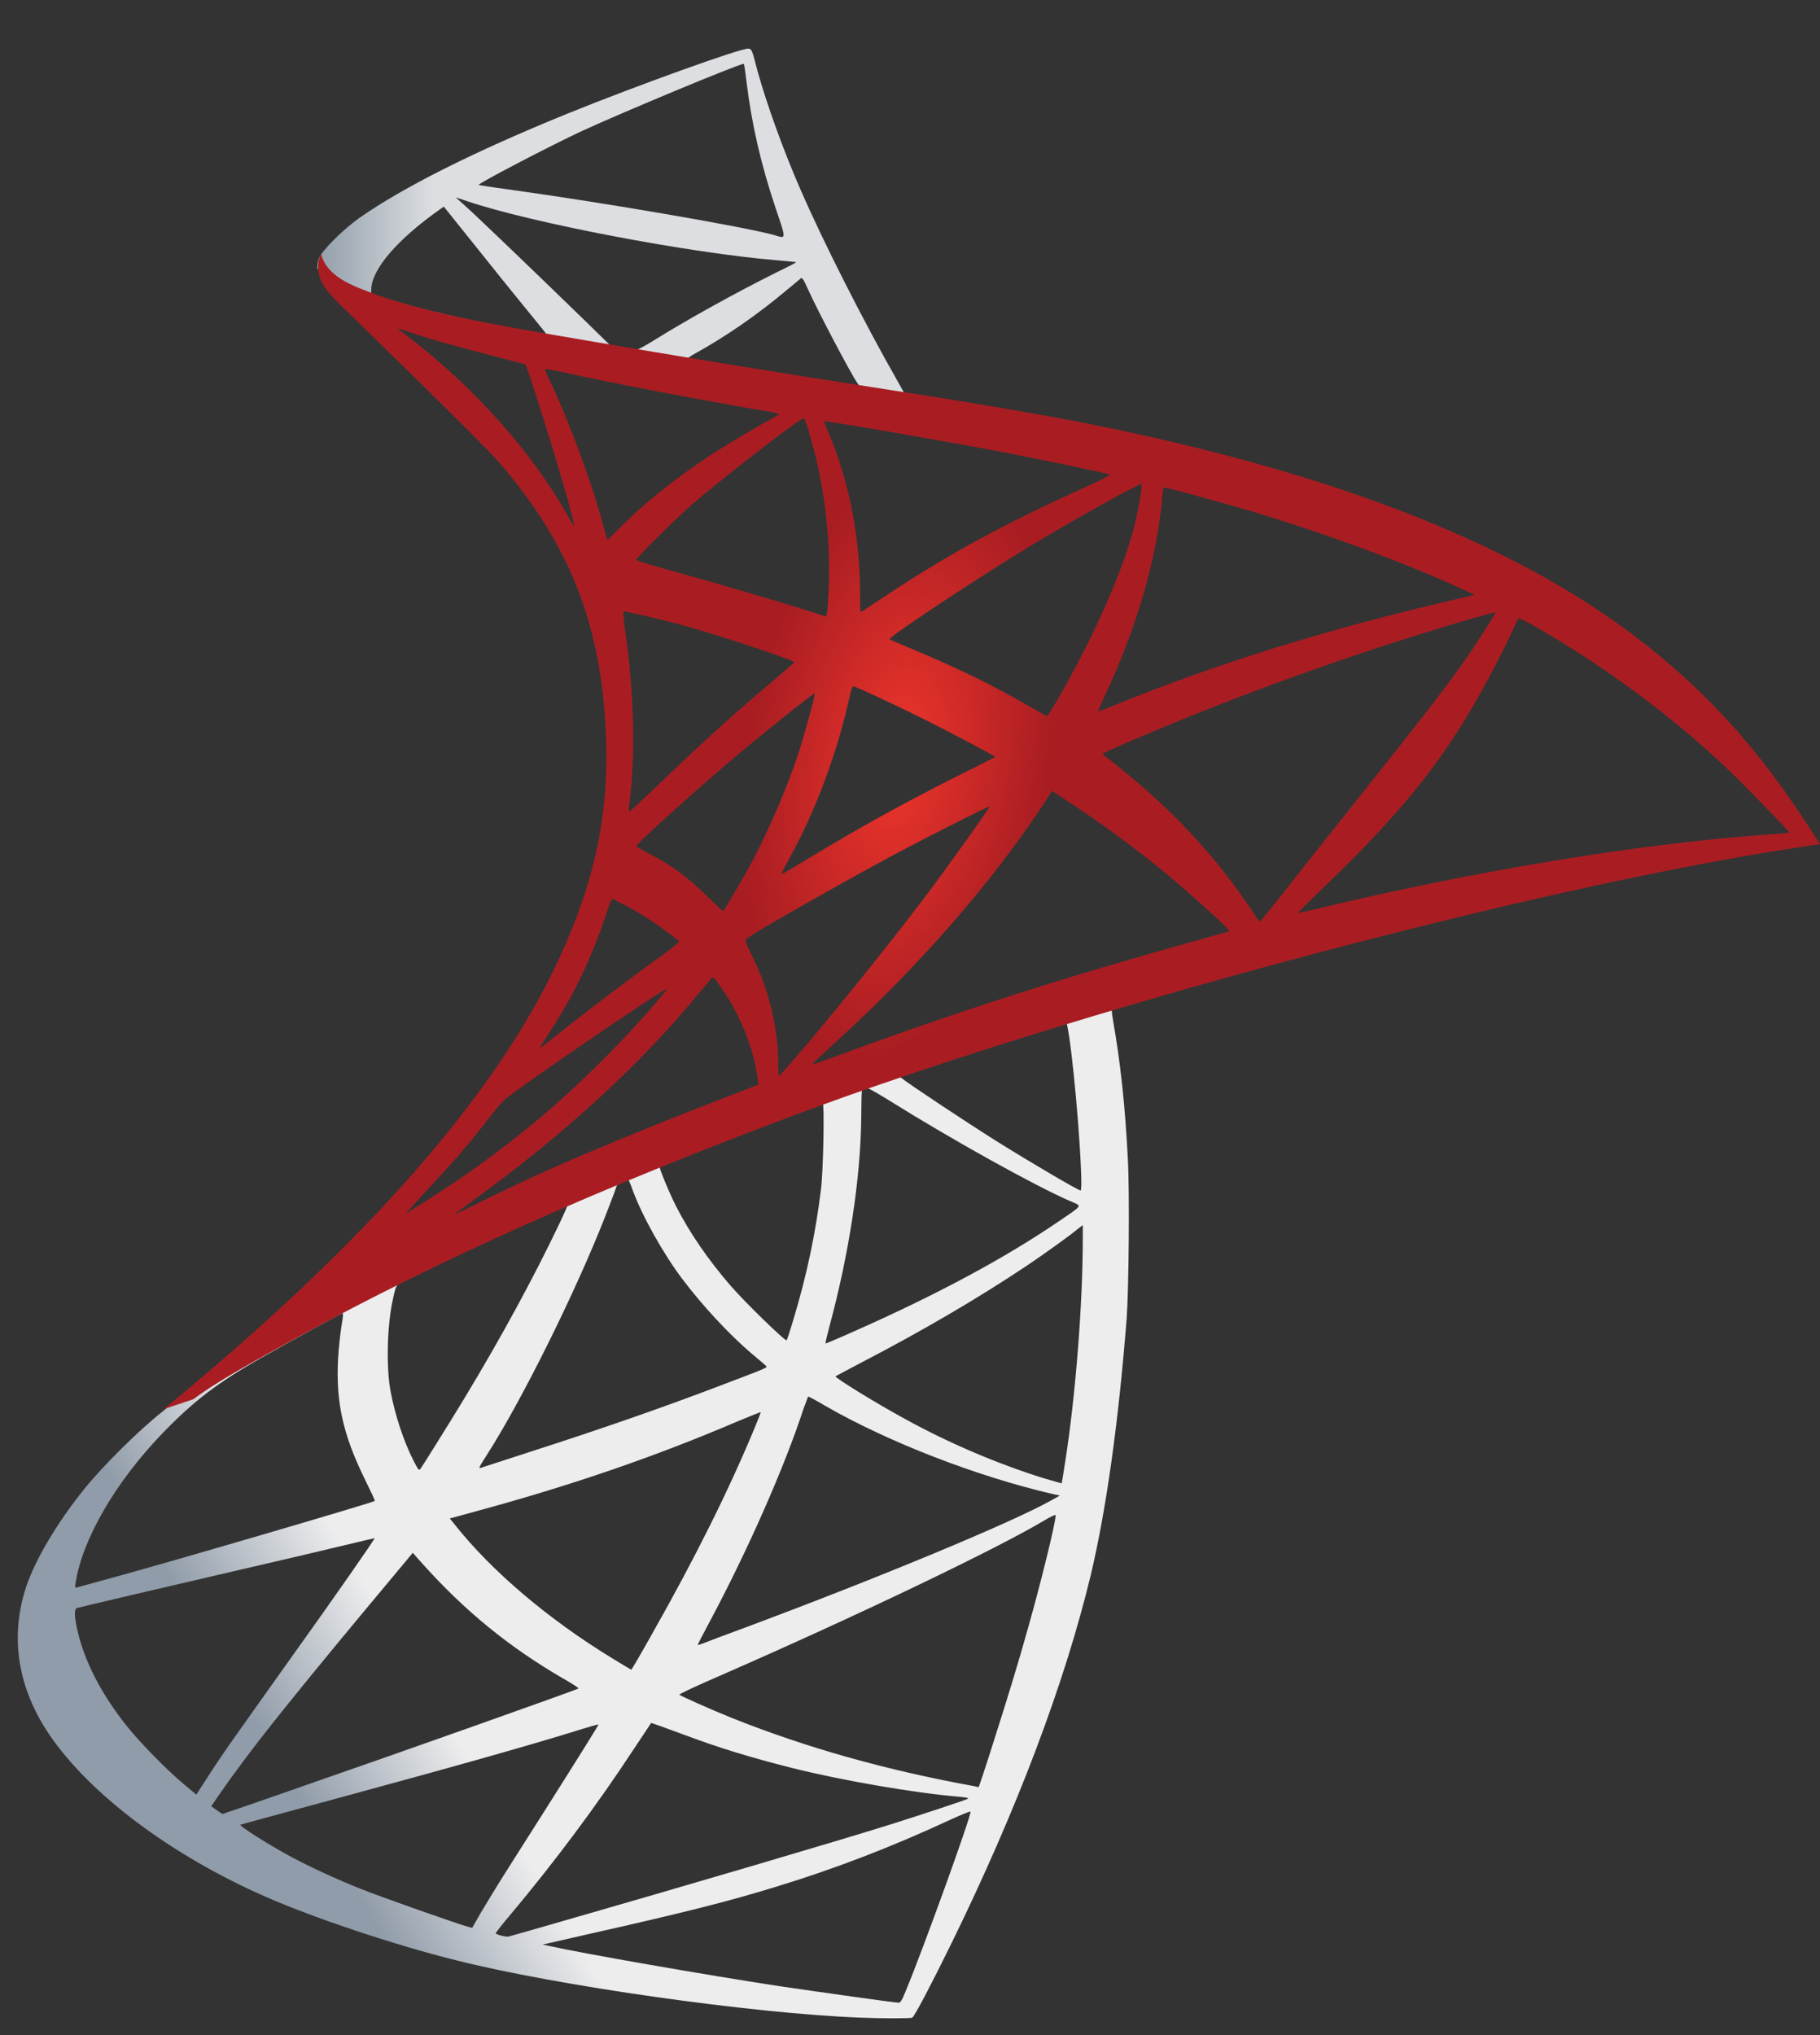
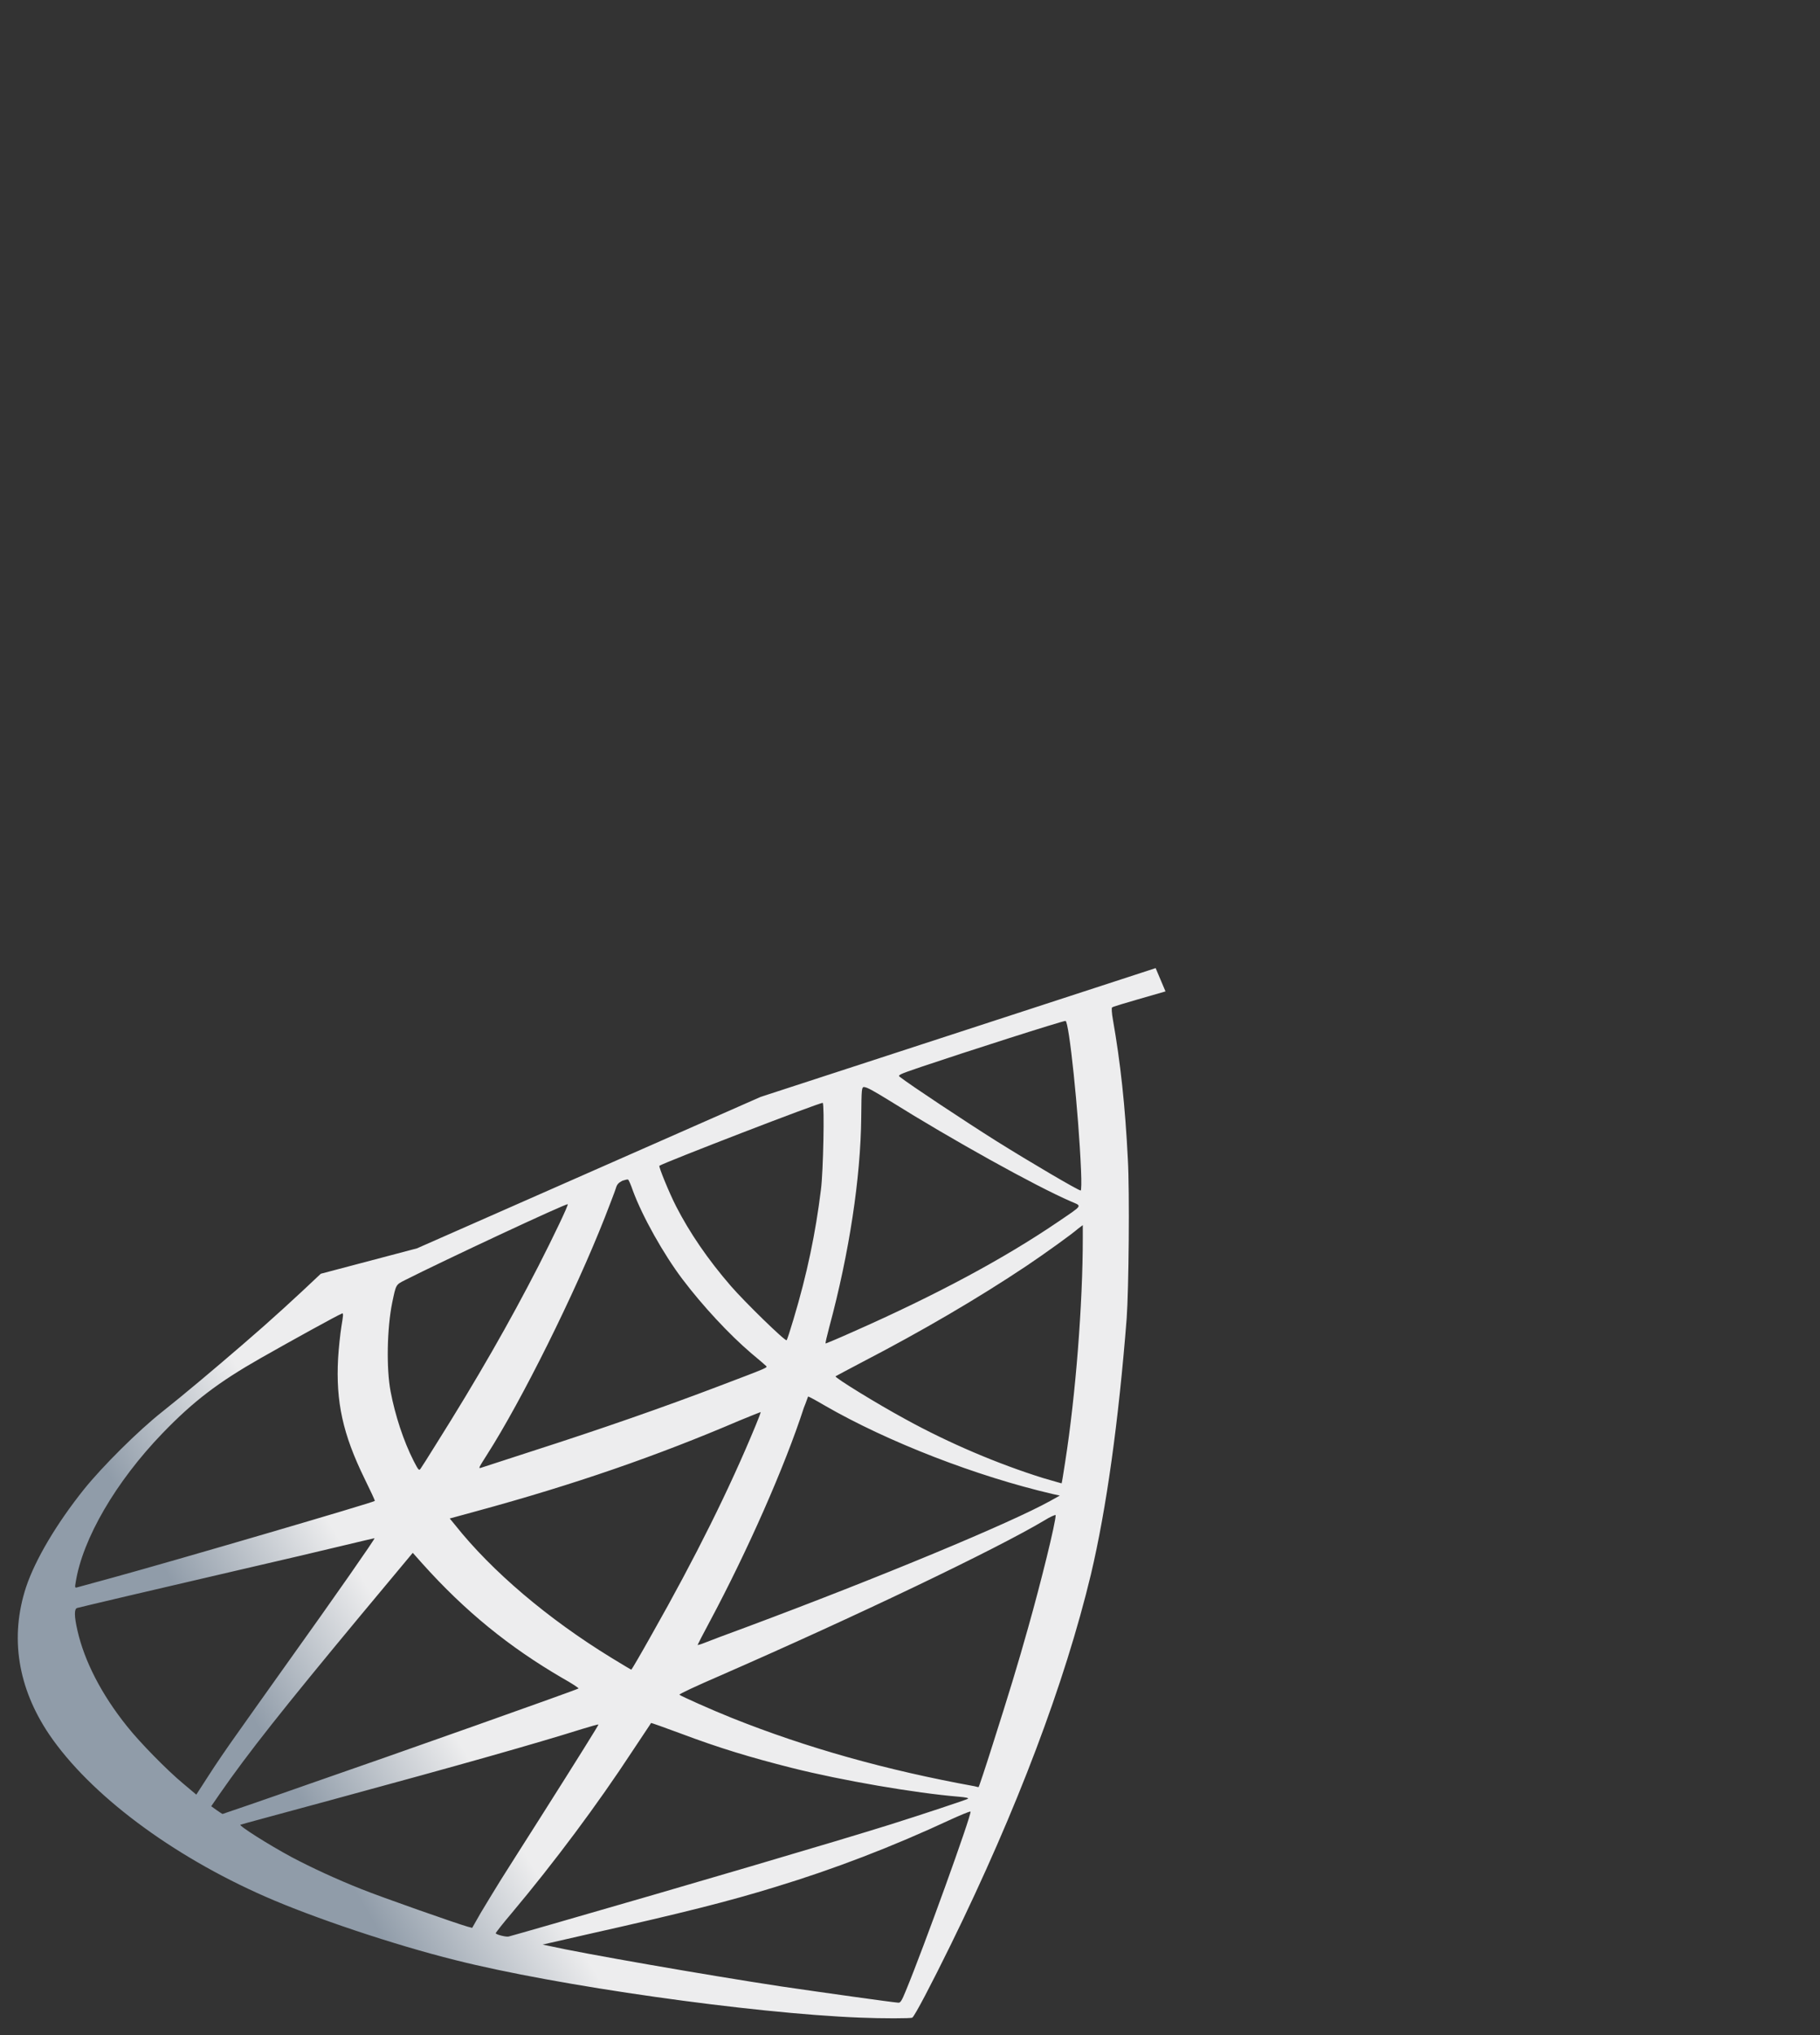
<svg xmlns="http://www.w3.org/2000/svg" width="34" height="38" viewBox="0 0 34 38" fill="none">
  <rect x="0" y="0" width="34" height="38" fill="#333333" stroke="none" />
  <path d="M21.589 18.077L14.209 20.482L7.789 23.31L5.993 23.784C5.535 24.218 5.056 24.658 4.537 25.103C3.968 25.593 3.438 26.038 3.031 26.361C2.579 26.718 1.909 27.386 1.569 27.809C1.062 28.443 0.66 29.117 0.487 29.635C0.18 30.57 0.331 31.517 0.922 32.391C1.681 33.504 3.192 34.64 4.955 35.414C5.853 35.809 7.365 36.316 8.503 36.599C10.394 37.078 14.053 37.596 16.067 37.674C16.474 37.691 17.021 37.691 17.043 37.674C17.087 37.646 17.4 37.05 17.763 36.31C19.001 33.788 19.893 31.422 20.379 29.401C20.669 28.176 20.897 26.545 21.048 24.613C21.087 24.073 21.104 22.264 21.07 21.651C21.02 20.649 20.931 19.837 20.791 19.041C20.769 18.924 20.763 18.818 20.775 18.812C20.797 18.796 20.864 18.773 21.773 18.512L21.589 18.077V18.077H21.589V18.077ZM19.905 19.063C19.971 19.063 20.15 20.772 20.195 21.852C20.206 22.08 20.2 22.23 20.189 22.23C20.145 22.23 19.246 21.702 18.605 21.301C18.047 20.95 16.987 20.248 16.82 20.115C16.764 20.076 16.77 20.07 17.227 19.915C18.002 19.653 19.843 19.063 19.905 19.063ZM16.145 20.299C16.195 20.299 16.323 20.371 16.63 20.56C17.779 21.278 19.341 22.147 20.011 22.436C20.217 22.526 20.239 22.492 19.765 22.815C18.75 23.505 17.484 24.184 15.933 24.869C15.66 24.992 15.431 25.086 15.425 25.086C15.414 25.086 15.448 24.947 15.492 24.78C15.866 23.394 16.078 21.991 16.089 20.866C16.095 20.31 16.095 20.31 16.145 20.293C16.134 20.299 16.139 20.299 16.145 20.299ZM15.37 20.594C15.403 20.627 15.381 21.874 15.336 22.214C15.236 23.026 15.079 23.784 14.823 24.636C14.762 24.841 14.706 25.014 14.695 25.025C14.672 25.053 13.908 24.307 13.657 24.017C13.222 23.516 12.882 23.015 12.631 22.526C12.502 22.275 12.302 21.785 12.318 21.768C12.408 21.707 15.347 20.571 15.37 20.594ZM11.721 22.024C11.727 22.024 11.732 22.024 11.738 22.03C11.749 22.041 11.788 22.13 11.822 22.23C12 22.715 12.402 23.427 12.748 23.884C13.127 24.385 13.624 24.919 14.036 25.27C14.17 25.381 14.293 25.487 14.31 25.504C14.343 25.537 14.354 25.532 13.445 25.877C12.391 26.278 11.242 26.679 9.925 27.102C9.611 27.203 9.297 27.305 8.983 27.408C8.932 27.425 8.949 27.397 9.094 27.169C9.747 26.15 10.74 24.151 11.297 22.737C11.392 22.492 11.487 22.247 11.504 22.191C11.526 22.113 11.554 22.086 11.627 22.047C11.666 22.036 11.705 22.024 11.721 22.024ZM10.606 22.486C10.623 22.498 10.338 23.093 10.059 23.639C9.518 24.691 8.927 25.727 8.135 26.985C8.001 27.202 7.873 27.402 7.856 27.425C7.828 27.464 7.817 27.453 7.728 27.28C7.538 26.907 7.382 26.428 7.298 25.988C7.214 25.554 7.231 24.797 7.326 24.329C7.398 23.984 7.393 23.99 7.56 23.906C8.274 23.544 10.584 22.464 10.606 22.486ZM20.228 22.876V23.11C20.228 24.352 20.094 26.055 19.899 27.297C19.866 27.514 19.837 27.692 19.832 27.698C19.832 27.698 19.67 27.653 19.481 27.597C18.644 27.335 17.735 26.951 16.915 26.5C16.373 26.206 15.587 25.721 15.609 25.699C15.615 25.693 15.849 25.571 16.122 25.426C17.216 24.858 18.265 24.246 19.174 23.639C19.514 23.411 20.027 23.043 20.139 22.943L20.228 22.876ZM6.394 24.524C6.417 24.524 6.411 24.569 6.378 24.769C6.355 24.914 6.327 25.181 6.316 25.365C6.272 26.177 6.405 26.779 6.807 27.603C6.919 27.831 7.008 28.02 7.002 28.026C6.963 28.059 3.271 29.139 2.11 29.457C1.764 29.551 1.463 29.635 1.441 29.64C1.402 29.651 1.396 29.646 1.413 29.551C1.541 28.733 2.166 27.664 3.036 26.762C3.616 26.161 4.079 25.81 4.871 25.359C5.44 25.036 6.316 24.552 6.383 24.53C6.383 24.524 6.389 24.524 6.394 24.524ZM15.096 26.077C15.102 26.072 15.236 26.144 15.397 26.239C16.591 26.929 18.253 27.569 19.67 27.898L19.799 27.926L19.62 28.026C18.878 28.438 16.441 29.451 13.947 30.381C13.585 30.514 13.227 30.648 13.161 30.676C13.094 30.704 13.032 30.72 13.032 30.715C13.032 30.709 13.133 30.514 13.261 30.275C13.958 28.972 14.661 27.386 15.018 26.283C15.063 26.177 15.091 26.083 15.096 26.077ZM14.209 26.367C14.215 26.372 14.17 26.489 14.114 26.623C13.629 27.798 12.993 29.078 12.179 30.514C11.973 30.882 11.8 31.177 11.794 31.177C11.788 31.177 11.621 31.077 11.42 30.954C10.238 30.23 9.189 29.34 8.503 28.477L8.402 28.354L8.91 28.215C10.729 27.72 12.274 27.185 13.808 26.528C14.025 26.439 14.204 26.367 14.209 26.367ZM19.721 28.288C19.721 28.288 19.726 28.293 19.721 28.288C19.726 28.416 19.442 29.562 19.207 30.392C19.012 31.088 18.845 31.633 18.538 32.596C18.404 33.02 18.287 33.37 18.281 33.37C18.276 33.37 18.242 33.365 18.209 33.354C16.552 33.053 15.068 32.636 13.674 32.079C13.283 31.923 12.726 31.672 12.692 31.645C12.681 31.633 13.016 31.477 13.44 31.294C15.978 30.186 18.61 28.928 19.514 28.388C19.62 28.321 19.704 28.288 19.721 28.288ZM6.997 28.722C7.008 28.733 6.299 29.752 5.307 31.138C4.961 31.622 4.559 32.19 4.409 32.402C4.258 32.613 4.029 32.947 3.901 33.148L3.667 33.51L3.415 33.298C3.12 33.053 2.607 32.53 2.378 32.24C1.898 31.645 1.575 31.015 1.446 30.442C1.385 30.175 1.385 30.041 1.441 30.025C1.524 30.002 3.014 29.652 4.408 29.329C5.184 29.151 6.082 28.939 6.405 28.861C6.729 28.783 6.991 28.722 6.997 28.722ZM7.711 28.995L7.889 29.195C8.693 30.091 9.512 30.754 10.505 31.333C10.684 31.433 10.818 31.522 10.807 31.528C10.768 31.556 7.359 32.764 5.781 33.309C4.894 33.621 4.163 33.871 4.158 33.871C4.152 33.871 4.102 33.838 4.046 33.799L3.946 33.727L4.107 33.493C4.632 32.736 5.29 31.906 6.723 30.18L7.711 28.995ZM12.162 32.173C12.168 32.168 12.413 32.257 12.714 32.368C13.44 32.641 14.014 32.814 14.784 33.009C15.732 33.248 17.104 33.482 17.913 33.549C18.036 33.56 18.103 33.571 18.081 33.588C18.041 33.61 17.221 33.883 16.619 34.072C15.66 34.373 12.731 35.235 10.344 35.92C9.903 36.048 9.524 36.154 9.501 36.16C9.446 36.171 9.261 36.121 9.261 36.098C9.261 36.087 9.395 35.915 9.557 35.725C10.36 34.768 11.158 33.699 11.822 32.686C12.006 32.407 12.162 32.179 12.162 32.173ZM11.18 32.201C11.186 32.207 10.79 32.842 10.098 33.933C9.803 34.395 9.473 34.918 9.356 35.102C9.245 35.28 9.077 35.558 8.983 35.714L8.821 35.998L8.737 35.976C8.536 35.92 7.125 35.425 6.751 35.274C6.288 35.091 5.809 34.868 5.452 34.679C5.005 34.439 4.448 34.083 4.492 34.072C4.503 34.066 5.267 33.86 6.188 33.61C8.631 32.947 9.987 32.563 10.873 32.285C11.035 32.235 11.175 32.196 11.18 32.201ZM18.125 33.827H18.131C18.153 33.883 17.249 36.388 16.92 37.178C16.848 37.356 16.82 37.401 16.781 37.395C16.686 37.39 15.375 37.206 14.577 37.089C13.188 36.878 10.857 36.471 10.271 36.338L10.137 36.31L10.968 36.12C12.753 35.72 13.612 35.503 14.482 35.235C15.582 34.901 16.669 34.484 17.768 33.972C17.941 33.894 18.086 33.832 18.125 33.827Z" fill="url(#paint0_linear)" />
-   <path d="M13.981 0.908C13.858 0.891 11.878 1.604 10.6 2.122C8.877 2.823 7.538 3.491 6.712 4.07C6.406 4.287 6.021 4.671 5.959 4.822C5.937 4.877 5.926 4.944 5.926 5.011L6.673 5.718L8.453 6.286L12.687 7.043L17.528 7.872L17.578 7.455C17.562 7.455 17.55 7.449 17.534 7.449L16.898 7.349L16.77 7.121C16.111 5.963 15.386 4.527 14.962 3.558C14.633 2.806 14.321 1.938 14.148 1.314C14.053 0.936 14.042 0.913 13.981 0.908V0.908H13.981V0.908ZM13.891 1.192H13.897C13.902 1.197 13.925 1.353 13.947 1.537C14.042 2.316 14.215 3.068 14.488 3.881C14.694 4.493 14.694 4.46 14.455 4.387C13.886 4.232 11.337 3.792 9.49 3.536C9.195 3.497 8.944 3.458 8.944 3.452C8.921 3.43 10.277 2.723 10.874 2.445C11.638 2.094 13.735 1.22 13.891 1.192ZM8.514 3.686L8.732 3.758C9.914 4.159 12.887 4.727 14.527 4.861C14.711 4.877 14.867 4.894 14.873 4.894C14.879 4.9 14.722 4.983 14.522 5.078C13.73 5.473 12.859 5.957 12.257 6.33C12.078 6.442 11.917 6.531 11.894 6.531C11.872 6.531 11.755 6.509 11.632 6.492L11.409 6.458L10.851 5.913C9.87 4.961 9.1 4.226 8.804 3.948L8.514 3.686ZM8.291 3.858L9.077 4.838C9.507 5.378 9.942 5.907 10.037 6.024C10.132 6.141 10.21 6.236 10.204 6.241C10.182 6.258 9.066 6.041 8.475 5.907C7.867 5.768 7.616 5.701 7.242 5.584L6.935 5.484V5.406C6.941 5.033 7.415 4.476 8.218 3.909L8.291 3.858ZM14.973 5.195C14.996 5.195 15.024 5.245 15.091 5.395C15.28 5.813 15.872 6.937 16.017 7.154C16.061 7.227 16.139 7.232 15.353 7.104C13.462 6.798 12.854 6.698 12.854 6.687C12.854 6.681 12.91 6.642 12.982 6.603C13.568 6.28 14.159 5.868 14.683 5.428C14.812 5.323 14.929 5.223 14.951 5.206C14.957 5.195 14.968 5.189 14.973 5.195Z" fill="url(#paint1_linear)" />
-   <path d="M5.998 4.744C5.998 4.744 5.876 4.939 5.993 5.228C6.065 5.406 6.277 5.623 6.517 5.846C6.517 5.846 8.999 8.262 9.301 8.607C10.673 10.188 11.27 11.747 11.325 13.896C11.359 15.277 11.097 16.491 10.444 17.899C9.284 20.427 6.835 23.216 3.059 26.311L3.611 26.127C3.968 25.86 4.453 25.576 5.591 24.953C8.218 23.516 11.175 22.197 14.801 20.838C20.022 18.879 28.607 16.585 33.493 15.839L34.001 15.761L33.922 15.639C33.476 14.948 33.169 14.52 32.801 14.063C31.73 12.738 30.431 11.664 28.841 10.773C26.654 9.554 23.826 8.602 20.245 7.895C19.57 7.761 18.086 7.505 16.881 7.321C14.326 6.926 12.675 6.653 10.857 6.341C10.204 6.23 9.228 6.063 8.581 5.924C8.246 5.852 7.605 5.701 7.103 5.529C6.701 5.373 6.121 5.217 5.998 4.744ZM7.438 6.135C7.443 6.13 7.532 6.163 7.649 6.202C7.861 6.275 8.135 6.358 8.458 6.447C8.703 6.514 8.949 6.579 9.195 6.642C9.529 6.726 9.808 6.803 9.814 6.803C9.853 6.842 10.416 8.641 10.606 9.331C10.678 9.593 10.734 9.815 10.729 9.815C10.723 9.821 10.662 9.726 10.589 9.598C9.937 8.451 8.905 7.288 7.711 6.352C7.555 6.241 7.438 6.141 7.438 6.135ZM10.182 6.893C10.21 6.893 10.333 6.909 10.483 6.943C11.431 7.154 13.133 7.477 14.22 7.661C14.405 7.689 14.55 7.722 14.55 7.733C14.55 7.744 14.483 7.783 14.399 7.828C14.215 7.923 13.473 8.362 13.228 8.529C12.608 8.941 12.051 9.387 11.649 9.787C11.487 9.949 11.348 10.083 11.348 10.083C11.348 10.083 11.314 9.988 11.286 9.871C11.086 9.097 10.667 7.95 10.288 7.143C10.226 7.015 10.176 6.898 10.176 6.887C10.176 6.898 10.176 6.893 10.182 6.893ZM15.013 7.811C15.046 7.822 15.102 8.012 15.213 8.429C15.42 9.236 15.515 10.138 15.481 10.979C15.47 11.213 15.459 11.43 15.448 11.458L15.431 11.513L15.141 11.419C14.544 11.229 13.573 10.945 12.742 10.712C12.268 10.584 11.883 10.467 11.883 10.456C11.883 10.422 12.575 9.732 12.871 9.47C13.434 8.975 14.962 7.794 15.013 7.811ZM15.398 7.867C15.414 7.85 17.707 8.245 18.75 8.446C19.525 8.596 20.652 8.83 20.719 8.858C20.753 8.869 20.635 8.936 20.262 9.103C18.789 9.765 17.696 10.361 16.608 11.085C16.323 11.274 16.084 11.43 16.078 11.43C16.073 11.43 16.067 11.268 16.067 11.073C16.067 10.016 15.855 8.947 15.464 8.045C15.425 7.956 15.392 7.872 15.398 7.867ZM21.327 9.036C21.344 9.053 21.271 9.504 21.204 9.771C21.003 10.6 20.462 11.831 19.799 12.989C19.681 13.195 19.576 13.362 19.564 13.367C19.553 13.373 19.403 13.289 19.23 13.189C18.583 12.81 17.846 12.454 17.043 12.12C16.82 12.025 16.625 11.947 16.619 11.937C16.58 11.903 18.376 10.717 19.325 10.149C20.078 9.693 21.305 9.014 21.327 9.036ZM21.751 9.103C21.801 9.103 22.816 9.381 23.346 9.537C24.657 9.927 26.163 10.478 27.145 10.923L27.552 11.107L27.268 11.174C24.869 11.725 22.816 12.36 20.836 13.161C20.674 13.228 20.529 13.284 20.518 13.284C20.507 13.284 20.563 13.156 20.635 13C21.232 11.736 21.617 10.417 21.712 9.292C21.718 9.186 21.734 9.103 21.751 9.103ZM11.643 11.419C11.66 11.402 12.435 11.586 12.854 11.703C13.49 11.881 14.84 12.332 14.84 12.365C14.84 12.371 14.689 12.499 14.511 12.655C13.78 13.261 13.077 13.902 12.235 14.714C11.984 14.954 11.772 15.149 11.761 15.149C11.749 15.149 11.744 15.115 11.749 15.071C11.878 14.136 11.85 12.933 11.671 11.714C11.655 11.558 11.638 11.424 11.643 11.419ZM27.937 11.435C27.948 11.447 27.58 12.025 27.346 12.354C27.011 12.833 26.52 13.467 25.41 14.859C24.825 15.594 24.166 16.424 23.949 16.702C23.726 16.98 23.541 17.214 23.536 17.214C23.53 17.214 23.458 17.114 23.38 16.991C22.755 16.056 22.008 15.238 21.121 14.503C20.953 14.364 20.769 14.213 20.708 14.169C20.646 14.124 20.596 14.08 20.596 14.074C20.596 14.058 21.544 13.651 22.264 13.362C23.525 12.85 25.243 12.237 26.531 11.842C27.206 11.63 27.926 11.424 27.937 11.435ZM28.367 11.547C28.389 11.541 28.523 11.608 28.685 11.703C30.04 12.476 31.368 13.473 32.416 14.497C32.712 14.787 33.443 15.544 33.431 15.55C33.431 15.55 33.175 15.572 32.874 15.594C30.525 15.772 27.519 16.268 24.629 16.964C24.434 17.008 24.261 17.047 24.25 17.047C24.239 17.047 24.456 16.83 24.73 16.568C26.425 14.937 27.201 13.907 28.116 12.07C28.244 11.797 28.355 11.563 28.367 11.547C28.361 11.547 28.361 11.547 28.367 11.547ZM15.944 12.816C16.022 12.833 16.747 13.172 17.294 13.445C17.796 13.696 18.549 14.097 18.588 14.13C18.594 14.136 18.326 14.275 17.997 14.436C16.948 14.959 16.05 15.455 15.113 16.023C14.845 16.184 14.622 16.318 14.617 16.318C14.594 16.318 14.6 16.296 14.75 16.023C15.252 15.11 15.654 14.019 15.883 12.955C15.905 12.872 15.927 12.816 15.944 12.816ZM15.219 12.95C15.236 12.966 15.046 13.651 14.929 14.024C14.7 14.731 14.315 15.616 13.942 16.285C13.852 16.44 13.718 16.669 13.646 16.797L13.507 17.019L13.194 16.719C12.832 16.368 12.536 16.151 12.157 15.956C12.006 15.878 11.889 15.811 11.889 15.8C11.889 15.756 12.843 14.893 13.573 14.269C14.098 13.818 15.202 12.933 15.219 12.95ZM19.654 14.77L19.927 14.948C20.552 15.355 21.288 15.895 21.851 16.368C22.169 16.63 22.783 17.181 22.906 17.314L22.973 17.387L22.521 17.515C19.966 18.222 17.991 18.851 15.688 19.697C15.431 19.792 15.213 19.87 15.197 19.87C15.163 19.87 15.135 19.898 15.71 19.369C17.183 18.016 18.488 16.524 19.458 15.071L19.654 14.77ZM18.488 15.06C18.499 15.071 17.735 16.145 17.277 16.752C16.731 17.476 15.76 18.689 15.091 19.48C14.812 19.808 14.572 20.081 14.561 20.087C14.544 20.092 14.539 20.009 14.539 19.881C14.539 19.207 14.366 18.489 14.064 17.877C13.936 17.621 13.914 17.559 13.942 17.532C14.048 17.437 15.671 16.513 16.697 15.962C17.389 15.594 18.471 15.049 18.488 15.06ZM11.437 16.785C11.454 16.785 11.582 16.852 11.727 16.93C12.084 17.125 12.402 17.342 12.687 17.576C12.698 17.587 12.553 17.704 12.363 17.843C11.833 18.222 11.03 18.829 10.561 19.202C10.07 19.591 10.054 19.602 10.109 19.519C10.478 18.957 10.662 18.639 10.857 18.233C11.03 17.871 11.203 17.442 11.325 17.07C11.37 16.908 11.426 16.785 11.437 16.785ZM13.317 18.255C13.345 18.25 13.378 18.3 13.529 18.523C13.847 18.996 14.092 19.63 14.154 20.143L14.165 20.254L13.401 20.549C12.034 21.078 10.773 21.601 9.92 21.991C9.68 22.102 9.262 22.303 8.988 22.436C8.715 22.575 8.492 22.681 8.492 22.676C8.492 22.67 8.665 22.542 8.877 22.386C10.545 21.178 11.989 19.853 13.071 18.528C13.189 18.389 13.295 18.261 13.306 18.255L13.317 18.255ZM12.452 18.467C12.475 18.489 11.839 19.207 11.404 19.647C10.327 20.744 9.262 21.601 7.94 22.436C7.772 22.542 7.622 22.637 7.605 22.648C7.566 22.67 7.616 22.614 8.196 21.985C8.564 21.59 8.843 21.256 9.161 20.844C9.373 20.571 9.412 20.532 9.719 20.315C10.539 19.725 12.43 18.445 12.452 18.467Z" fill="url(#paint2_radial)" />
  <defs>
    <linearGradient id="paint0_linear" x1="5.884" y1="34.048" x2="8.55" y2="32.47" gradientUnits="userSpaceOnUse">
      <stop stop-color="#909CA9" />
      <stop offset="1" stop-color="#EDEDEE" />
    </linearGradient>
    <linearGradient id="paint1_linear" x1="5.945" y1="4.379" x2="8.093" y2="4.379" gradientUnits="userSpaceOnUse">
      <stop stop-color="#939FAB" />
      <stop offset="1" stop-color="#DCDEE1" />
    </linearGradient>
    <radialGradient id="paint2_radial" cx="0" cy="0" r="1" gradientUnits="userSpaceOnUse" gradientTransform="translate(16.78 14.208) rotate(-171.474) scale(2.768 5.527)">
      <stop stop-color="#EE352C" />
      <stop offset="1" stop-color="#A91D22" />
    </radialGradient>
  </defs>
</svg>